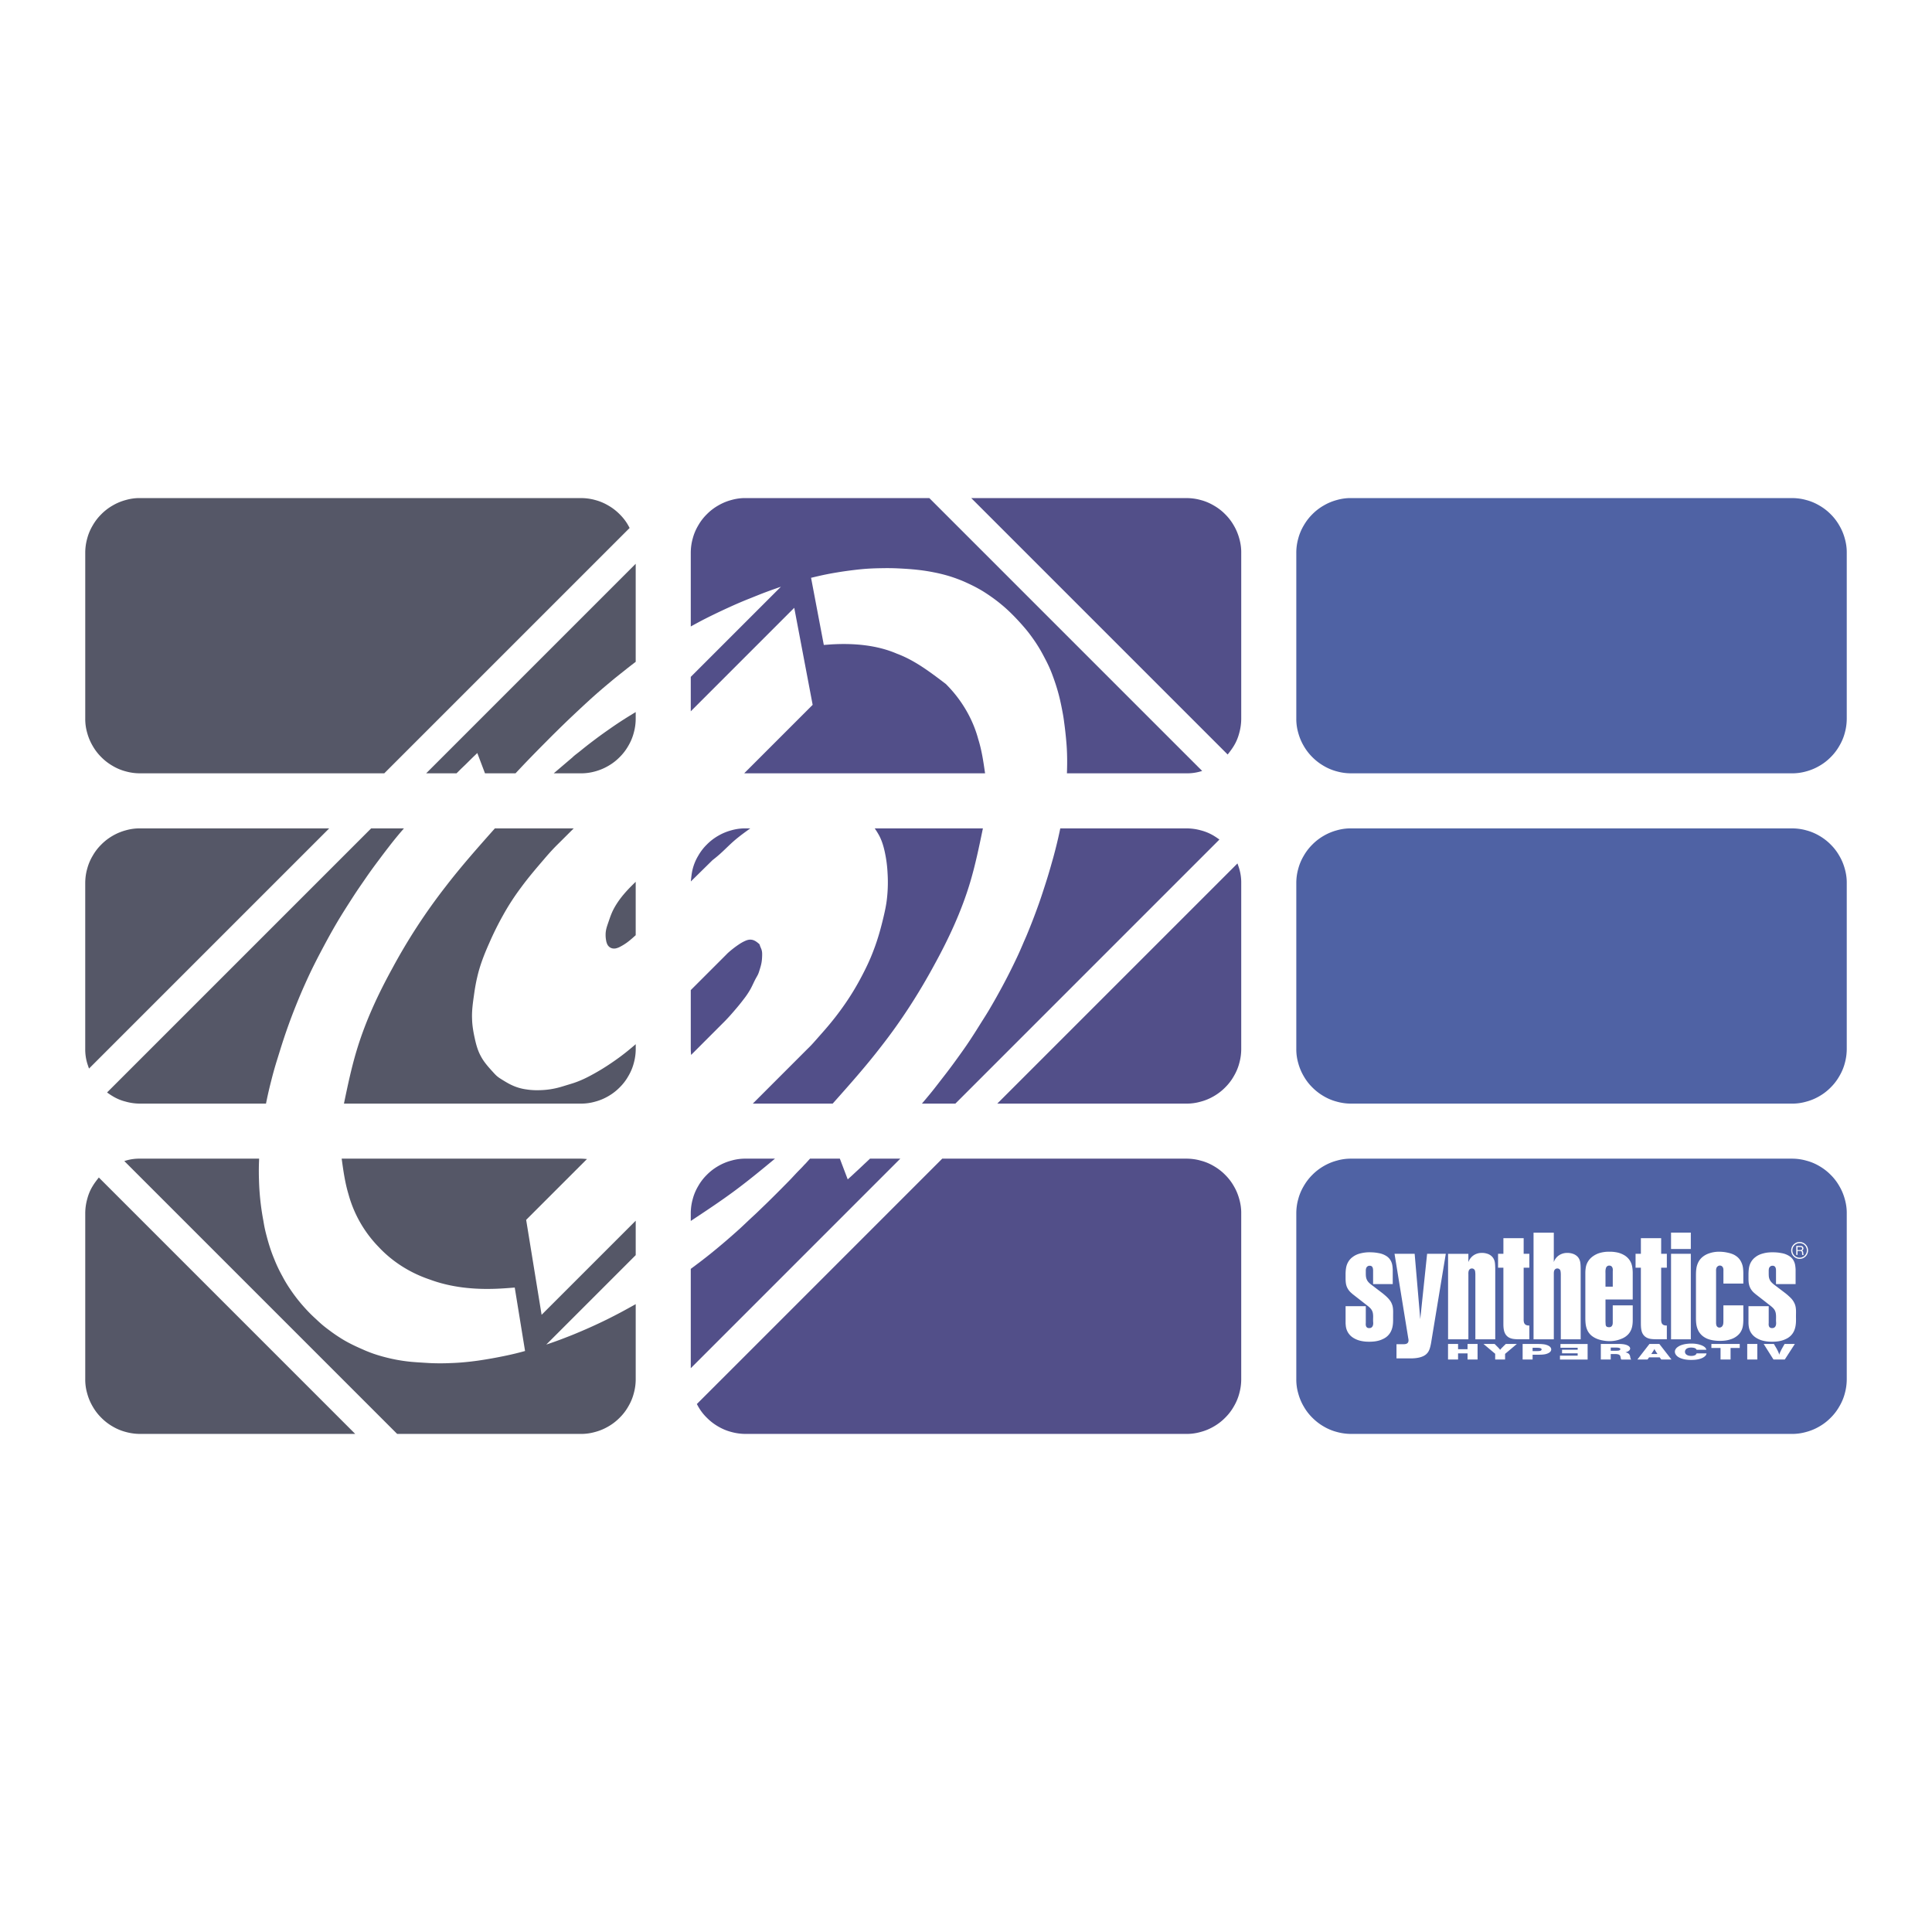
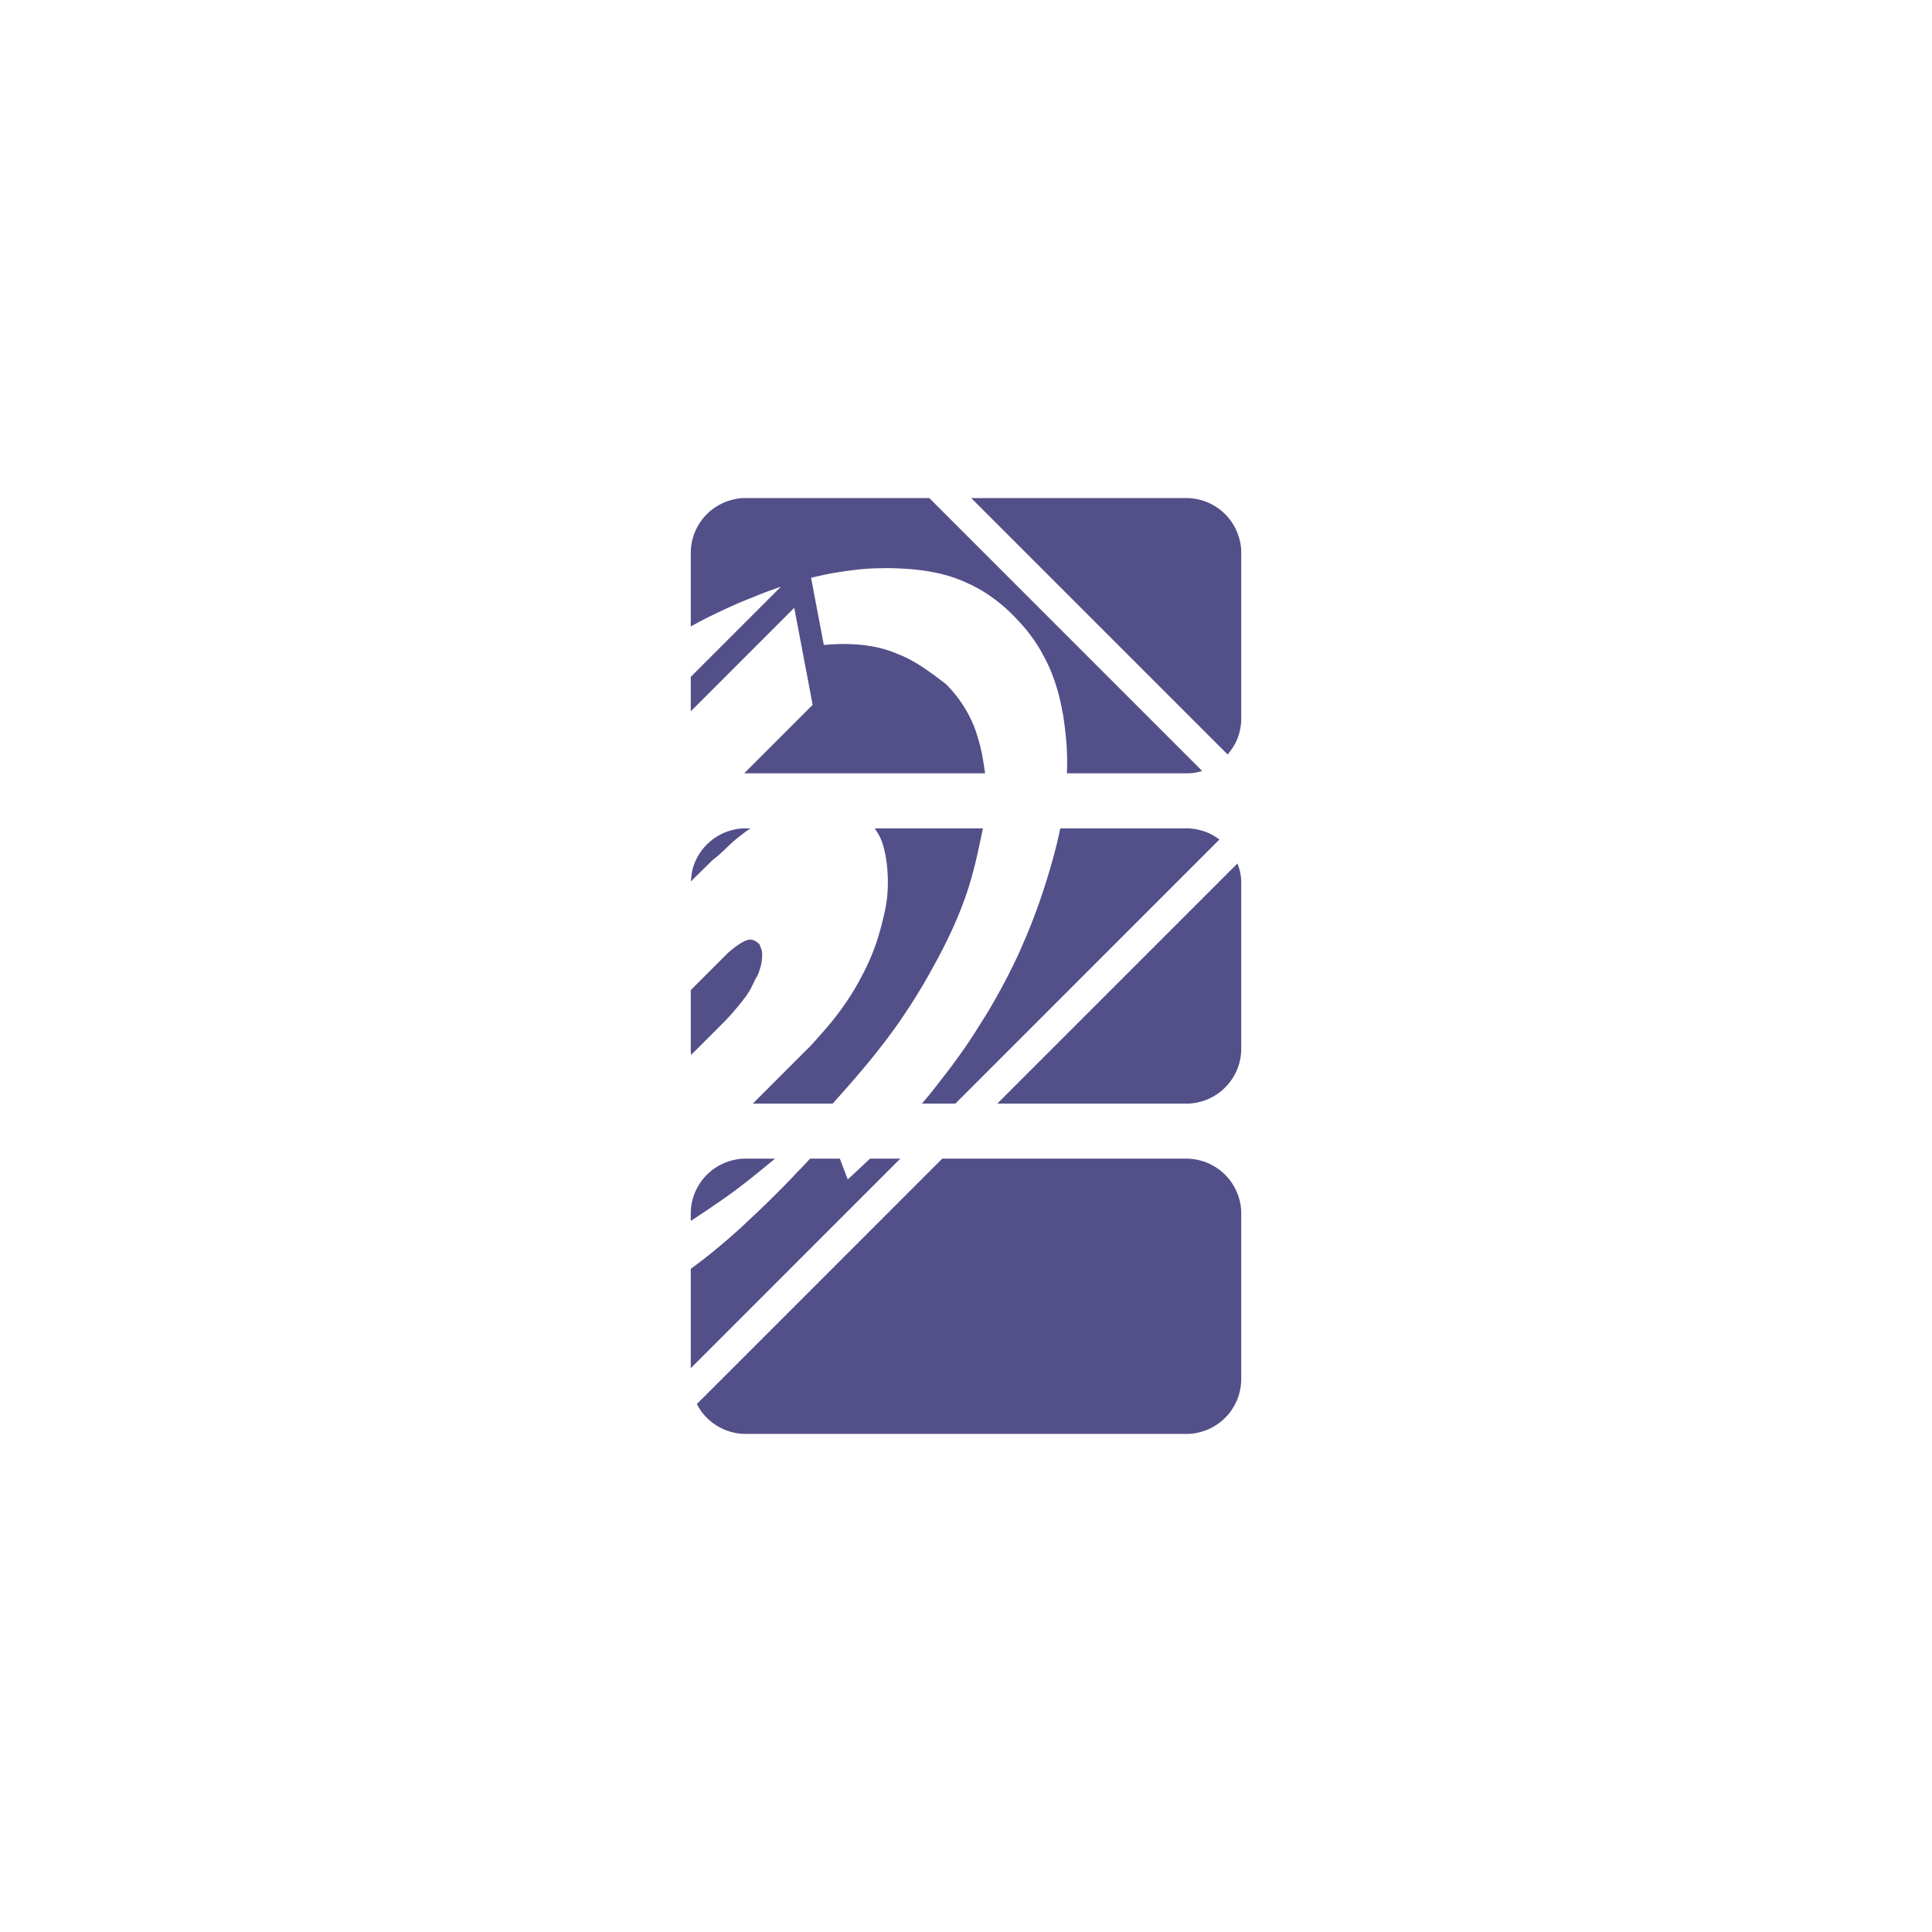
<svg xmlns="http://www.w3.org/2000/svg" width="2500" height="2500" viewBox="0 0 192.756 192.756">
  <g fill-rule="evenodd" clip-rule="evenodd">
-     <path fill="#fff" d="M0 0h192.756v192.756H0V0z" />
-     <path d="M9.86 117.479l25.581 25.583H13.952a5.4 5.4 0 0 1-1.405-.196 5.09 5.09 0 0 1-1.31-.547 5.229 5.229 0 0 1-1.125-.867 5.09 5.09 0 0 1-.864-1.125 5.227 5.227 0 0 1-.55-1.31 4.918 4.918 0 0 1-.193-1.405v-16.519-.044a5.38 5.38 0 0 1 .193-1.405c.119-.462.298-.907.55-1.31.179-.304.396-.578.612-.855zm2.542-1.64c.049-.015.096-.031.145-.043a4.593 4.593 0 0 1 1.405-.197h11.901l-.018.478c-.015.538-.015 1.075.003 1.613a25.465 25.465 0 0 0 .353 3.632c.026.147.052.298.081.448.026.15.049.301.078.451.069.382.159.757.26 1.13.101.385.211.767.335 1.146.124.378.263.755.417 1.124a14.337 14.337 0 0 0 .81 1.706 13.015 13.015 0 0 0 .769 1.281 15.844 15.844 0 0 0 1.336 1.73c.289.329.59.647.908.951.118.112.243.226.364.338.121.113.243.229.37.342.303.277.63.531.962.774.327.246.662.48 1.006.697.338.22.688.422 1.047.604.422.219.855.413 1.292.604.159.072.321.142.486.205.162.067.326.128.491.186.405.142.815.264 1.229.37a16.475 16.475 0 0 0 2.469.448c.489.049.978.075 1.466.107.194.012.388.025.584.034a22.334 22.334 0 0 0 1.993-.003c.466-.015.929-.043 1.391-.087.457-.04.914-.096 1.368-.159a44.217 44.217 0 0 0 2.811-.503 28.604 28.604 0 0 0 1.871-.457l-1.029-6.329c-.627.049-1.258.099-1.891.121-2.218.084-4.481-.142-6.575-.919-1.926-.645-3.707-1.749-5.104-3.244a12.113 12.113 0 0 1-3.021-5.28c-.347-1.153-.512-2.345-.676-3.539H57.977c.197.003.391.021.587.038l-6.069 6.069 1.541 9.472 9.389-9.388v3.435l-8.923 8.923a37.918 37.918 0 0 0 2.009-.728 32.358 32.358 0 0 0 1.163-.469 50.922 50.922 0 0 0 2.848-1.292c.466-.231.929-.469 1.388-.712.509-.271 1.012-.552 1.515-.832v7.497a5.212 5.212 0 0 1-.194 1.405c-.119.46-.306.902-.549 1.31a5.064 5.064 0 0 1-.865 1.125 5.229 5.229 0 0 1-1.125.867c-.411.24-.85.426-1.31.547-.457.13-.934.199-1.406.196H39.625l-27.223-27.223zm-1.72-6.841c.023-.023.043-.047.063-.069.015-.012.026-.023.038-.035l26.246-26.245h3.273a36.408 36.408 0 0 0-1.542 1.882c-.335.431-.662.865-.986 1.301a50.206 50.206 0 0 0-1.156 1.59c-.13.188-.257.376-.388.564-.127.185-.257.37-.384.558-.321.465-.627.942-.934 1.42-.306.479-.613.959-.911 1.445s-.584.975-.865 1.472c-.338.596-.662 1.2-.986 1.807l-.408.775c-.133.26-.266.521-.396.781-.33.656-.639 1.318-.937 1.989-.304.673-.59 1.353-.864 2.038a58.026 58.026 0 0 0-.792 2.079 60.099 60.099 0 0 0-.85 2.564l-.2.642c-.066.217-.136.432-.199.648a37.161 37.161 0 0 0-.445 1.627 39.827 39.827 0 0 0-.52 2.276H13.952a5.254 5.254 0 0 1-1.405-.197 4.619 4.619 0 0 1-1.31-.546c-.191-.112-.373-.239-.555-.366zm-1.802-2.386c-.063-.183-.127-.364-.183-.547a4.834 4.834 0 0 1-.193-1.408V88.139v-.043c.003-.475.063-.949.193-1.405a5.03 5.03 0 0 1 .55-1.31c.234-.414.526-.792.864-1.125.333-.338.714-.63 1.125-.867.41-.24.85-.422 1.31-.547.457-.13.934-.199 1.405-.193h18.893L8.88 106.612zm40.495-23.964h7.865l-.899.896-.356.355c-.228.229-.462.452-.685.686a24.71 24.71 0 0 0-1.015 1.133c-.784.911-1.564 1.825-2.275 2.793a24.286 24.286 0 0 0-1.836 2.831 30.512 30.512 0 0 0-1.364 2.755c-.489 1.096-.931 2.215-1.194 3.38-.078.317-.139.636-.197.957-.055.315-.101.633-.145.951-.107.749-.208 1.503-.176 2.255.012.648.122 1.293.264 1.935.133.619.3 1.234.598 1.778.312.607.787 1.128 1.255 1.64.13.145.263.289.413.41.139.116.295.211.452.31.361.223.723.445 1.113.61a4.93 4.93 0 0 0 1.318.367c.466.075.937.093 1.406.075a7.982 7.982 0 0 0 1.986-.307c.223-.061.442-.133.662-.199.223-.07.448-.133.671-.208.668-.221 1.31-.529 1.928-.874a21.538 21.538 0 0 0 1.819-1.115c.653-.44 1.287-.911 1.891-1.417.188-.153.371-.31.553-.466v.477a5.234 5.234 0 0 1-.194 1.408c-.119.46-.306.899-.549 1.308a5.11 5.11 0 0 1-.865 1.125c-.333.338-.714.63-1.125.867-.411.239-.85.425-1.31.546a5.047 5.047 0 0 1-1.406.197H34.316c.37-1.781.743-3.562 1.267-5.301.853-2.842 2.111-5.562 3.548-8.174a58.153 58.153 0 0 1 5.34-8.191c1.541-2.005 3.221-3.899 4.904-5.793zm14.046 5.329c.003.041.003.078.003.119v5.208c-.274.249-.546.494-.845.714a5.31 5.31 0 0 1-.693.431 1.701 1.701 0 0 1-.437.17.917.917 0 0 1-.267.014.722.722 0 0 1-.491-.26.758.758 0 0 1-.096-.145 1.478 1.478 0 0 1-.127-.425 2.726 2.726 0 0 1-.046-.532c-.003-.165.015-.33.046-.492.046-.237.127-.466.205-.694.113-.321.214-.645.347-.954.127-.31.289-.607.468-.894.177-.281.37-.55.575-.807.226-.281.466-.549.714-.81.211-.218.428-.429.644-.643zm-.604-35.301L38.338 77.154H13.952a5.234 5.234 0 0 1-1.405-.194 5.027 5.027 0 0 1-1.31-.549 5.284 5.284 0 0 1-1.125-.865 5.233 5.233 0 0 1-.864-1.125 5.29 5.29 0 0 1-.55-1.31 4.932 4.932 0 0 1-.193-1.405V55.185v-.043a5.28 5.28 0 0 1 .193-1.406c.119-.459.307-.902.55-1.31.234-.411.526-.792.864-1.125.333-.338.714-.63 1.125-.864.41-.243.85-.425 1.31-.549.457-.13.934-.2 1.405-.194h44.024c.472.003.949.064 1.406.194.459.119.902.307 1.31.549.411.234.789.526 1.125.864.338.333.636.712.865 1.125.045.082.091.166.135.25zm.607 3.573v9.782c-.081.061-.162.121-.243.185-.477.362-.939.737-1.408 1.108l-.457.364c-.147.121-.294.246-.442.37-.37.309-.74.619-1.105.937-.364.315-.723.636-1.078.963a89.41 89.41 0 0 0-1.061.983c-.425.399-.847.795-1.264 1.2-.136.133-.272.266-.408.396a76.76 76.76 0 0 0-.405.399c-.341.333-.68.673-1.015 1.012a161.894 161.894 0 0 0-2.009 2.048c-.367.384-.731.771-1.096 1.159h-3.045l-.768-2.025-.018.017c-.089.09-.182.177-.274.264-.09.086-.179.17-.269.26-.087.087-.177.174-.264.263-.107.104-.211.211-.318.315-.13.127-.263.252-.393.376-.133.127-.261.258-.388.385-.049.049-.099.095-.147.145h-3.03l20.905-20.906zm0 14.793v.665a5.234 5.234 0 0 1-.194 1.405 5.07 5.07 0 0 1-.549 1.31c-.234.411-.526.79-.865 1.125a5.22 5.22 0 0 1-1.125.865c-.411.24-.85.425-1.31.549a5.157 5.157 0 0 1-1.406.194h-2.729l1.874-1.596.017-.017c.153-.153.333-.283.506-.419.177-.136.347-.274.518-.414.431-.347.868-.682 1.31-1.012.442-.333.894-.653 1.347-.969.454-.318.914-.63 1.382-.928.406-.261.816-.509 1.224-.758z" fill="#555767" />
    <path d="M69.525 140.081l24.482-24.482h24.383c.471.003.949.066 1.404.197.461.118.902.303 1.311.546.41.237.793.529 1.125.867.338.333.631.712.865 1.125.242.408.424.851.549 1.31.129.457.199.932.193 1.405v16.563a5.25 5.25 0 0 1-.193 1.405c-.119.46-.307.902-.549 1.31a5.094 5.094 0 0 1-.865 1.125 5.229 5.229 0 0 1-1.125.867 5.19 5.19 0 0 1-1.311.547c-.455.13-.934.199-1.404.196H74.366a5.402 5.402 0 0 1-1.406-.196 5.105 5.105 0 0 1-1.31-.547 5.278 5.278 0 0 1-1.125-.867 4.919 4.919 0 0 1-.865-1.125c-.045-.082-.092-.165-.135-.246zm-.607-3.574v-9.912c.353-.263.706-.525 1.058-.795.139-.107.278-.214.417-.324.139-.106.275-.217.414-.326a67.33 67.33 0 0 0 3.018-2.579c.39-.358.772-.729 1.16-1.09l.428-.396c.145-.136.284-.271.425-.408.353-.341.706-.676 1.052-1.021.35-.344.694-.69 1.041-1.037.341-.348.685-.688 1.021-1.041.251-.267.497-.538.754-.799a15.3 15.3 0 0 0 .309-.315l.148-.158c.023-.029.049-.056.075-.084.043-.046.09-.09.136-.136.067-.072.13-.145.197-.217.081-.09.162-.18.246-.27h2.975l.786 2.07.07-.066c.11-.102.223-.199.333-.301l.335-.312c.11-.104.223-.205.335-.309l.393-.37c.122-.116.243-.231.367-.345l.365-.344a.488.488 0 0 1 .022-.023h3.025l-20.905 20.908zm0-14.692v-.723-.044c.003-.474.064-.948.194-1.405.118-.462.307-.901.549-1.31a5.11 5.11 0 0 1 .865-1.125c.332-.338.714-.63 1.125-.867.411-.239.85-.425 1.31-.546a5.01 5.01 0 0 1 1.406-.197h2.955c-1.298 1.076-2.597 2.148-3.947 3.152-1.447 1.076-2.954 2.07-4.457 3.065zm.035-16.565a6.528 6.528 0 0 1-.035-.593v-5.875l3.369-3.368c.063-.063.127-.125.19-.191.046-.049.096-.099.145-.145a9.874 9.874 0 0 1 1.082-.844c.185-.125.375-.237.581-.333.142-.066.289-.124.445-.145a.92.92 0 0 1 .33.015c.249.052.459.217.656.385a.338.338 0 0 1 .044.04c.026.032.035.075.049.116.052.176.147.332.188.503.043.153.046.321.043.485-.006.22-.015.437-.049.651-.043.306-.139.61-.234.908a3.033 3.033 0 0 1-.11.312c-.061.139-.139.269-.214.401-.2.359-.353.74-.552 1.1a7.67 7.67 0 0 1-.657.985 20.94 20.94 0 0 1-.917 1.131c-.344.405-.697.801-1.07 1.177-.058.058-.119.115-.176.174l-3.108 3.111zm-.029-17.305c.043-.422.083-.845.188-1.255a4.96 4.96 0 0 1 .549-1.31c.237-.414.526-.792.865-1.125.332-.338.714-.63 1.125-.867.411-.24.85-.422 1.31-.547.457-.13.934-.199 1.406-.193h.491c-.555.398-1.11.798-1.625 1.246-.622.543-1.186 1.159-1.833 1.674-.102.084-.205.165-.31.246l-2.166 2.131zm18.346-5.297h10.794c-.377 1.821-.752 3.646-1.285 5.424-.853 2.839-2.114 5.557-3.551 8.171-1.558 2.88-3.328 5.629-5.337 8.19-1.512 1.964-3.163 3.82-4.814 5.674h-7.969l5.396-5.398c.13-.125.257-.252.381-.379.191-.199.37-.404.553-.61.283-.323.569-.642.85-.966a28.839 28.839 0 0 0 2.044-2.628 25.674 25.674 0 0 0 1.61-2.666c.465-.873.891-1.772 1.234-2.701.419-1.09.729-2.223.995-3.363.081-.347.159-.696.22-1.047.061-.341.104-.685.133-1.029.069-.751.075-1.506.026-2.255a12.64 12.64 0 0 0-.266-2.021c-.136-.642-.329-1.284-.662-1.845a6.664 6.664 0 0 0-.352-.551zm18.513 0h12.607c.471.003.949.066 1.404.193a4.82 4.82 0 0 1 1.311.547c.191.115.373.243.555.37-.023.023-.043.049-.066.072a.25.25 0 0 0-.033.032l-26.244 26.246H91.98c.177-.209.353-.414.526-.625.24-.286.477-.575.708-.87.277-.351.549-.709.824-1.062l.35-.451a58.488 58.488 0 0 0 1.197-1.616c.281-.388.559-.777.83-1.171.271-.396.535-.798.792-1.2.311-.485.613-.977.924-1.466.111-.179.229-.358.338-.541.113-.179.219-.361.326-.543.271-.463.539-.928.795-1.396a57.812 57.812 0 0 0 1.487-2.848c.283-.578.561-1.159.812-1.749.09-.205.178-.41.264-.616.09-.203.18-.405.266-.607a62.844 62.844 0 0 0 1.199-3.103c.189-.526.363-1.056.535-1.588.211-.645.416-1.292.602-1.943.055-.182.105-.364.156-.546.053-.182.104-.364.156-.547a46.914 46.914 0 0 0 .679-2.784l.037-.188zm17.68 3.496c.062.179.129.361.182.546.133.454.199.934.193 1.405V104.657a5.273 5.273 0 0 1-.193 1.408c-.119.46-.307.899-.549 1.308a5.14 5.14 0 0 1-.865 1.125c-.332.338-.715.63-1.125.867-.408.239-.85.425-1.311.546a5.033 5.033 0 0 1-1.404.197H99.498l23.965-23.964zm-49.211-8.996l6.827-6.826-1.836-9.681-10.325 10.326v-3.435l8.993-8.993c-.156.052-.312.107-.469.162-.633.223-1.264.454-1.885.706-.214.084-.425.173-.639.257a41.759 41.759 0 0 0-2.192.934 65.03 65.03 0 0 0-1.532.72c-.506.246-1.007.497-1.501.763-.26.139-.518.281-.775.422v-7.318-.043c.003-.471.064-.949.194-1.406.118-.459.307-.902.549-1.31.234-.411.526-.792.865-1.125a5.16 5.16 0 0 1 1.125-.864 5.25 5.25 0 0 1 1.31-.549c.457-.13.934-.2 1.406-.194h18.352l27.222 27.223c-.049.015-.094.029-.145.043a4.71 4.71 0 0 1-1.404.194H106.447c.004-.049.004-.096.006-.145.016-.509.023-1.018.012-1.526a20.364 20.364 0 0 0-.084-1.542 35.979 35.979 0 0 0-.211-1.879 13.744 13.744 0 0 0-.152-.972 31.414 31.414 0 0 0-.246-1.206 17.018 17.018 0 0 0-.318-1.203 20.213 20.213 0 0 0-.404-1.203 12.503 12.503 0 0 0-.605-1.411c-.057-.119-.121-.237-.182-.353-.061-.119-.125-.237-.186-.355a14.604 14.604 0 0 0-1.068-1.718 14.25 14.25 0 0 0-.619-.812 23.498 23.498 0 0 0-.824-.934c-.115-.122-.229-.246-.348-.367-.113-.116-.229-.231-.346-.347-.295-.289-.602-.57-.92-.833a14.92 14.92 0 0 0-.98-.755c-.33-.234-.666-.46-1.012-.668a14.545 14.545 0 0 0-1.267-.668 17.397 17.397 0 0 0-.5-.229 9.623 9.623 0 0 0-.503-.205 13.749 13.749 0 0 0-1.267-.425 15.378 15.378 0 0 0-1.29-.303 17.86 17.86 0 0 0-1.284-.208 24.484 24.484 0 0 0-1.53-.139 33.295 33.295 0 0 0-.546-.032c-.185-.009-.367-.018-.549-.023a25.953 25.953 0 0 0-1.338-.003c-.443.006-.885.021-1.325.049-.437.029-.873.072-1.307.125-.512.061-1.018.13-1.526.211-.229.038-.457.075-.686.116a26.2 26.2 0 0 0-.679.13c-.483.098-.963.214-1.443.326l1.272 6.7.708-.053c2.215-.136 4.554.049 6.575.92 1.79.665 3.337 1.845 4.887 3.024.075.075.153.153.226.231 1.402 1.458 2.483 3.305 3.006 5.26.354 1.116.521 2.27.686 3.423H74.366c-.038.002-.075-.001-.114-.004zm22.649-27.454h21.49c.471.003.949.064 1.404.194.461.119.902.307 1.311.549.41.234.793.526 1.125.864.338.333.631.714.865 1.125.242.411.424.85.549 1.31.129.457.199.935.193 1.406V71.707a5.373 5.373 0 0 1-.193 1.405c-.119.46-.299.908-.549 1.31-.18.301-.396.579-.611.856L96.901 49.694z" fill="#524f89" />
-     <path d="M134.822 143.062h-.043a5.408 5.408 0 0 1-1.406-.196 5.143 5.143 0 0 1-1.309-.547 5.329 5.329 0 0 1-1.125-.867 5.094 5.094 0 0 1-.865-1.125 5.262 5.262 0 0 1-.549-1.31 4.953 4.953 0 0 1-.193-1.405v-16.519-.044c.002-.474.062-.948.193-1.405.119-.462.307-.901.549-1.31.238-.413.527-.792.865-1.125.332-.338.715-.63 1.125-.867.41-.239.85-.425 1.309-.546a5.02 5.02 0 0 1 1.406-.197h44.025c.475.003.947.066 1.404.197.461.118.902.303 1.311.546.41.237.791.529 1.125.867.338.333.629.712.863 1.125.244.408.426.851.551 1.31.129.457.199.932.193 1.405v16.563a5.332 5.332 0 0 1-.193 1.405c-.119.46-.307.902-.551 1.31a5.085 5.085 0 0 1-.863 1.125 5.18 5.18 0 0 1-1.125.867 5.19 5.19 0 0 1-1.311.547c-.457.13-.934.199-1.404.196h-43.982zm0-32.954h-.043a5.244 5.244 0 0 1-1.406-.197 5.035 5.035 0 0 1-1.309-.546 5.396 5.396 0 0 1-1.125-.867 5.14 5.14 0 0 1-.865-1.125 5.312 5.312 0 0 1-.549-1.308 4.984 4.984 0 0 1-.193-1.408V88.139v-.043c.002-.475.062-.949.193-1.405.119-.46.307-.902.549-1.31.238-.414.527-.792.865-1.125.332-.338.715-.63 1.125-.867.41-.24.85-.422 1.309-.547.457-.13.936-.199 1.406-.193h44.025c.475.003.947.063 1.404.193.461.119.902.307 1.311.547.41.237.791.529 1.125.867.338.333.629.711.863 1.125.244.407.426.85.551 1.31.129.457.199.931.193 1.405V104.658a5.355 5.355 0 0 1-.193 1.408 5 5 0 0 1-.551 1.308 5.132 5.132 0 0 1-.863 1.125c-.334.338-.711.63-1.125.867-.408.239-.85.425-1.311.546a5.043 5.043 0 0 1-1.404.197h-43.982v-.001zm0-32.954h-.043a5.241 5.241 0 0 1-1.406-.194 5.078 5.078 0 0 1-1.309-.549 5.386 5.386 0 0 1-1.125-.865 5.237 5.237 0 0 1-.865-1.125 5.325 5.325 0 0 1-.549-1.31 4.968 4.968 0 0 1-.193-1.405V55.185v-.043a5.2 5.2 0 0 1 .193-1.406c.119-.459.307-.902.549-1.31.238-.411.527-.792.865-1.125.332-.338.715-.63 1.125-.864.41-.243.85-.425 1.309-.549.457-.13.936-.2 1.406-.194h44.025c.475.003.947.064 1.404.194.461.119.902.307 1.311.549.41.234.791.526 1.125.864.338.333.629.714.863 1.125.244.411.426.85.551 1.31.129.457.199.935.193 1.406V71.707a5.355 5.355 0 0 1-.193 1.405c-.119.46-.307.899-.551 1.31-.234.411-.525.79-.863 1.125-.334.338-.711.63-1.125.865-.408.24-.85.425-1.311.549a5.153 5.153 0 0 1-1.404.194h-43.982v-.001z" fill="#4f62a4" />
-     <path d="M179.551 125.598h.023a.93.93 0 0 0 .211-.035.732.732 0 0 0 .236-.112.752.752 0 0 0 .193-.18.854.854 0 0 0 .143-.752.744.744 0 0 0-.113-.236.728.728 0 0 0-.18-.191.76.76 0 0 0-.23-.127.67.67 0 0 0-.26-.049c-.01-.003-.018 0-.027 0-.006 0-.014-.003-.023 0a.798.798 0 0 0-.451.144c-.072.049-.135.109-.189.179s-.1.147-.127.231a.923.923 0 0 0-.051.26.856.856 0 0 0 .328.691.857.857 0 0 0 .517.177zm-.004-.119h-.023a.632.632 0 0 1-.219-.043.641.641 0 0 1-.199-.109.663.663 0 0 1-.156-.165.664.664 0 0 1-.096-.203.69.69 0 0 1-.029-.225c0-.076.016-.153.041-.223a.695.695 0 0 1 .275-.353.625.625 0 0 1 .205-.098.767.767 0 0 1 .182-.029h.043a.848.848 0 0 1 .223.043.684.684 0 0 1 .355.275.759.759 0 0 1 .125.428.78.78 0 0 1-.043.223.672.672 0 0 1-.111.199.694.694 0 0 1-.367.252.641.641 0 0 1-.184.028h-.022zm-.211-.757v-.312h.281c.029 0 .057 0 .084.009a.155.155 0 0 1 .092.087.144.144 0 0 1 .004.115.163.163 0 0 1-.09.087c-.027.012-.059.012-.09.015h-.281v-.001zm0 .094l.283-.003c.021.003.043.006.064.012a.154.154 0 0 1 .068.044.18.18 0 0 1 .033.075c.008.043.008.084.008.124 0 .029 0 .055.006.081.002.021.012.037.02.058h.145a.176.176 0 0 1-.039-.061c-.01-.023-.006-.052-.01-.078a.626.626 0 0 0-.012-.136c-.006-.026-.008-.052-.023-.078a.14.14 0 0 0-.062-.063c-.016-.009-.031-.012-.047-.018.031-.015.066-.029.094-.055a.247.247 0 0 0 .061-.177.223.223 0 0 0-.061-.156.237.237 0 0 0-.129-.072c-.037-.009-.078-.009-.117-.009h-.402v.899h.121v-.387h-.001zm-23.648 9.277v.376h1.717v.193h-1.559v.361h1.559v.229h-1.766v.394h2.758v-1.553h-2.709zm-21.438-3.774v1.718c.01.133.02.263.043.393.049.246.154.483.312.677.143.186.33.33.535.439.258.142.543.229.83.271.211.035.418.047.633.047.455 0 .916-.052 1.328-.249.248-.106.479-.266.646-.477.229-.272.35-.637.389-.989.037-.283.021-.563.025-.854 0-.407.035-.838-.127-1.205-.084-.229-.244-.434-.42-.613-.152-.159-.32-.295-.488-.434l-1.217-.928a1.907 1.907 0 0 1-.229-.22.989.989 0 0 1-.216-.463c-.021-.101-.023-.205-.027-.307v-.391a.72.72 0 0 1 .041-.22.369.369 0 0 1 .17-.193.318.318 0 0 1 .156-.037c.084-.006.174.011.232.066a.298.298 0 0 1 .09.139c.039.112.039.23.039.35v1.275h1.959v-1.457c-.01-.137-.018-.272-.041-.405a1.392 1.392 0 0 0-.232-.593 1.273 1.273 0 0 0-.352-.338 2.055 2.055 0 0 0-.77-.295 4.31 4.31 0 0 0-.74-.082 3.67 3.67 0 0 0-1.133.119c-.26.069-.512.18-.729.348a1.535 1.535 0 0 0-.463.525c-.115.199-.18.426-.209.654-.025.158-.031.32-.037.479v.561c.006.11.01.223.023.333.023.185.068.37.156.535.078.158.188.303.314.428.07.066.145.13.217.193l1.533 1.197c.066.052.129.107.188.165.09.089.168.193.221.306.049.104.074.217.086.333.02.162.014.324.008.488v.206c.016.167.029.338-.043.485a.362.362 0 0 1-.135.156.33.33 0 0 1-.168.046c-.1.009-.205-.003-.271-.066a.312.312 0 0 1-.105-.202c-.018-.081-.012-.156-.006-.234v-1.683h-2.016v.003zm5.078 5.204h1.006c.385.009.77.015 1.162-.061.336-.066.676-.196.887-.442.189-.202.281-.488.342-.766.043-.18.07-.355.098-.529l1.424-8.634h-1.863l-.684 6.52-.559-6.52h-2.008l1.365 8.399c.02.102.041.202.027.307a.392.392 0 0 1-.072.179.346.346 0 0 1-.18.107c-.105.032-.211.029-.318.029h-.627v1.411zm5.149-1.902h2.025v-6.509a.816.816 0 0 1 .002-.156c.008-.118.041-.248.131-.323a.321.321 0 0 1 .236-.078.308.308 0 0 1 .234.121c.059.069.072.168.08.261.006.061.01.118.012.176v6.509h1.984v-7.055c-.004-.093-.004-.186-.01-.278-.008-.211-.025-.425-.111-.615a.972.972 0 0 0-.262-.361 1.123 1.123 0 0 0-.422-.231 1.633 1.633 0 0 0-.557-.078 1.43 1.43 0 0 0-.77.22 1.377 1.377 0 0 0-.506.593c-.016.032-.029.063-.043.096v-.818h-2.025v8.526h.002zm5.517-7.142v5.416c0 .229-.004.453.029.682.023.156.061.312.133.454a.959.959 0 0 0 .563.488c.102.038.209.059.318.073.215.028.434.028.65.028h.895v-1.376h-.119c-.115-.009-.242-.044-.318-.131a.406.406 0 0 1-.096-.167 1.063 1.063 0 0 1-.033-.312v-5.155h.566v-1.388h-.566v-1.556h-2.021v1.556h-.533v1.388h.532zm3.01 7.142h2.021v-6.509c0-.052 0-.101.002-.156.01-.118.041-.248.133-.323a.314.314 0 0 1 .234-.078.32.32 0 0 1 .238.121c.055.069.068.168.078.261.006.061.008.118.012.176v6.509h1.982v-7.055l-.008-.278c-.012-.211-.027-.425-.113-.615a.925.925 0 0 0-.26-.361 1.187 1.187 0 0 0-.422-.231 1.673 1.673 0 0 0-.559-.078 1.44 1.44 0 0 0-.77.22 1.33 1.33 0 0 0-.51.593l-.039.096v-2.93h-2.021v10.638h.002zm7.176-5.251v-1.324c-.004-.162-.012-.324.033-.485a.392.392 0 0 1 .104-.202.33.33 0 0 1 .248-.09c.07 0 .137.018.191.055.068.049.115.13.137.214.025.102.02.202.012.304v1.529h-.725v-.001zm2.718 1.281v-2.64a3.633 3.633 0 0 0-.061-.668 1.651 1.651 0 0 0-.332-.724 1.697 1.697 0 0 0-.535-.434 2.358 2.358 0 0 0-.77-.254 3.4 3.4 0 0 0-.631-.047 3.26 3.26 0 0 0-.932.116 2.247 2.247 0 0 0-.719.347 1.752 1.752 0 0 0-.523.584 1.615 1.615 0 0 0-.174.489 3.34 3.34 0 0 0-.051.575v4.626c.008.212.016.423.057.634.053.28.162.561.344.78.143.183.334.327.541.437.258.139.537.22.822.27.178.034.361.055.545.061a3 3 0 0 0 1.221-.203c.23-.084.455-.202.633-.367.184-.155.324-.361.414-.584.084-.199.121-.416.139-.63.01-.115.012-.229.012-.341v-1.443h-1.994v1.604c.002.099.004.197-.018.295a.381.381 0 0 1-.123.214.361.361 0 0 1-.232.066c-.107 0-.219-.022-.273-.095-.061-.066-.066-.18-.068-.278l-.01-.202v-2.188h2.718zm.813-3.172v5.416c0 .229 0 .453.031.682.021.156.059.312.131.454a.95.95 0 0 0 .18.249c.105.106.242.19.385.239.104.038.211.059.32.073.213.025.43.025.648.028h.895v-1.376h-.117c-.119-.009-.244-.044-.322-.131a.38.38 0 0 1-.092-.167 1.065 1.065 0 0 1-.035-.312v-5.155h.566v-1.388h-.566v-1.556h-2.023v1.556h-.531v1.388h.53zm3.01-1.868h1.973v-1.631h-1.973v1.631zm0 9.01h1.973v-8.529h-1.973v8.529zm7.211-5.563v-1.046a4.291 4.291 0 0 0-.023-.408 1.858 1.858 0 0 0-.262-.827 1.445 1.445 0 0 0-.449-.471c-.23-.165-.508-.255-.789-.318a3.787 3.787 0 0 0-.82-.102 2.977 2.977 0 0 0-1.051.156c-.23.075-.451.186-.639.336a1.57 1.57 0 0 0-.439.521 1.99 1.99 0 0 0-.219.714c-.033.223-.033.448-.035.671v4.34c.006.18.014.356.043.535.047.286.148.572.318.807.139.199.326.364.541.486.248.147.531.228.818.274.207.034.418.049.633.052.357.003.723-.029 1.064-.142.23-.066.451-.171.641-.318.178-.13.328-.292.432-.482.115-.197.18-.422.205-.648.023-.149.025-.297.031-.447v-1.504h-1.988v1.604c-.004.09-.004.18-.023.27a.495.495 0 0 1-.121.239.357.357 0 0 1-.238.102.306.306 0 0 1-.32-.246c-.029-.092-.029-.188-.029-.283v-5.055c-.002-.115-.008-.23.029-.335a.354.354 0 0 1 .131-.19.335.335 0 0 1 .217-.078.34.34 0 0 1 .234.09.429.429 0 0 1 .104.185c.025.099.02.199.018.304v1.217h1.986v-.003zm.515 2.261v1.718c.008.133.018.263.043.393.047.246.15.483.309.677.143.186.334.33.539.439.258.142.539.229.83.271.207.035.418.047.633.047.451 0 .914-.052 1.326-.249.25-.106.479-.266.648-.477.229-.272.348-.637.387-.989.039-.283.023-.563.023-.854.004-.407.035-.838-.125-1.205a1.838 1.838 0 0 0-.418-.613 6.207 6.207 0 0 0-.488-.434l-1.221-.928c-.078-.069-.158-.139-.227-.22a.942.942 0 0 1-.148-.24.902.902 0 0 1-.07-.223c-.018-.101-.02-.205-.023-.307v-.391c.006-.075.01-.149.037-.22a.39.39 0 0 1 .172-.193.329.329 0 0 1 .156-.037.305.305 0 0 1 .23.066.287.287 0 0 1 .092.139c.045.112.041.23.041.35v1.275h1.955v-1.457a3.607 3.607 0 0 0-.041-.405 1.388 1.388 0 0 0-.229-.593 1.244 1.244 0 0 0-.355-.338 2.023 2.023 0 0 0-.77-.295 4.22 4.22 0 0 0-.736-.082c-.383-.011-.768.012-1.133.119-.264.069-.516.18-.732.348-.188.138-.35.317-.463.525-.113.199-.18.426-.207.654-.023.158-.029.32-.035.479v.561c.002.11.008.223.02.333.023.185.072.37.156.535.078.158.188.303.314.428.07.066.146.13.221.193l1.533 1.197c.062.052.127.107.188.165.086.089.168.19.217.306.049.104.074.217.086.333.021.162.016.324.012.488v.206c.016.167.025.338-.043.485a.346.346 0 0 1-.139.156.33.33 0 0 1-.168.046c-.098.009-.203-.006-.271-.066a.306.306 0 0 1-.104-.202c-.018-.081-.01-.156-.004-.234v-1.683h-2.018v.003zm-27.029 3.768h-1v.521h-.945v-.521h-1.002v1.553h1.002v-.613h.945v.613h1v-1.553zm3.918 0h-1.1l-.217.211c-.055.055-.109.113-.168.168-.045.049-.092.096-.133.147a.595.595 0 0 0-.045.061 1.74 1.74 0 0 1-.051-.063c-.037-.047-.08-.093-.121-.139-.045-.047-.092-.093-.139-.139l-.242-.246h-1.111l1.166.98v.572h.988v-.561l1.173-.991zm1.572.382h.463c.043 0 .086 0 .131.003.039.003.08.008.121.018a.3.3 0 0 1 .109.037.136.136 0 0 1 .059.052c.014.026.02.058.012.084a.112.112 0 0 1-.039.058.19.19 0 0 1-.092.05.59.59 0 0 1-.143.022c-.045.003-.092.003-.139.006h-.482v-.33zm-.994-.382v1.553h.994v-.48h.625c.113-.002.229-.002.342-.012.104-.008.211-.02.314-.043.09-.021.176-.049.258-.087a.85.85 0 0 0 .184-.115.394.394 0 0 0 .107-.14.261.261 0 0 0 .027-.133.314.314 0 0 0-.053-.176.48.48 0 0 0-.164-.156.894.894 0 0 0-.256-.115 1.263 1.263 0 0 0-.307-.066 2.99 2.99 0 0 0-.367-.026c-.109-.003-.219-.003-.33-.003h-1.374v-.001zm8.789.358h.494c.035 0 .068 0 .102.003.033 0 .066.003.1.006a.773.773 0 0 1 .152.031c.037.012.072.029.092.059a.09.09 0 0 1 .018.072.105.105 0 0 1-.037.066.239.239 0 0 1-.098.055c-.049.015-.1.018-.15.021a1.677 1.677 0 0 1-.121.005h-.551v-.318h-.001zm-.988-.358v1.553h.988v-.547h.426a1.151 1.151 0 0 1 .264.021.372.372 0 0 1 .217.104.277.277 0 0 1 .049.089.506.506 0 0 1 .023.099l.018.087c.006.023.008.049.014.072.006.012.01.023.018.034.002.006.006.009.008.015l.01.018.008.009h.994c-.004-.006-.014-.009-.02-.015-.002-.003-.008-.006-.012-.012l-.008-.009c-.004-.006-.01-.012-.012-.02l-.016-.038c-.006-.026-.01-.049-.02-.075-.012-.055-.018-.109-.031-.165a.5.5 0 0 0-.121-.231.454.454 0 0 0-.111-.078c-.039-.02-.084-.034-.127-.049-.023-.006-.045-.015-.072-.02-.014-.004-.029-.004-.045-.006.016-.003.033-.006.049-.012.025-.006.051-.015.078-.023a.724.724 0 0 0 .141-.061.615.615 0 0 0 .125-.093.277.277 0 0 0 .062-.084.22.22 0 0 0 .027-.121.273.273 0 0 0-.049-.136.49.49 0 0 0-.18-.145.917.917 0 0 0-.229-.09 1.957 1.957 0 0 0-.281-.053 3.829 3.829 0 0 0-.307-.02c-.068-.003-.141 0-.211 0h-1.667v.002zm5.65 1h-.617l.094-.136c.029-.043.055-.087.084-.13s.057-.084.084-.13c.02-.035.037-.072.055-.11.018.038.031.075.049.11.023.043.049.087.074.127.027.04.053.084.082.124l.095.145zm.19-1h-.988l-1.205 1.553h1.012l.158-.22h1.053l.16.22h1.018l-1.208-1.553zm4.703.942h-.992l-.01.023a.223.223 0 0 1-.062.095.311.311 0 0 1-.119.076.834.834 0 0 1-.23.052 1.246 1.246 0 0 1-.328-.015.615.615 0 0 1-.219-.084.353.353 0 0 1-.174-.413.335.335 0 0 1 .076-.135.397.397 0 0 1 .152-.113.835.835 0 0 1 .264-.063c.096-.009.188-.006.279.006.07.009.143.021.205.049a.406.406 0 0 1 .117.078c.014.018.029.035.039.055l.01.026h.971a.154.154 0 0 0-.006-.043.383.383 0 0 0-.074-.143.713.713 0 0 0-.18-.152 1.326 1.326 0 0 0-.246-.119 2.8 2.8 0 0 0-.283-.087 3.653 3.653 0 0 0-.324-.055 3.363 3.363 0 0 0-.387-.018c-.133 0-.266.006-.396.023a2.463 2.463 0 0 0-.537.11 1.412 1.412 0 0 0-.416.208.684.684 0 0 0-.227.245.473.473 0 0 0-.047.328.582.582 0 0 0 .15.274c.105.122.244.199.391.261.199.083.408.133.623.155.158.021.316.026.477.026.127 0 .252-.005.379-.017.174-.018.35-.047.514-.104.127-.04.252-.096.361-.174a.699.699 0 0 0 .178-.165.353.353 0 0 0 .062-.146c.005-.014.005-.029.009-.044zm3.316-.942h-2.828v.398h.914v1.154h1v-1.154h.914v-.398zm1.754 0h-1.006v1.553h1.006v-1.553zm3.744 0h-1.023l-.158.277c-.053.093-.104.186-.154.277l-.115.231c-.025.058-.051.118-.074.183-.012.034-.023.072-.035.109a.887.887 0 0 0-.031-.118c-.018-.056-.039-.107-.061-.162-.039-.081-.076-.159-.117-.237-.049-.098-.105-.19-.162-.286l-.16-.274h-1.02l.979 1.553h1.127l1.004-1.553z" fill="#fff" />
  </g>
</svg>